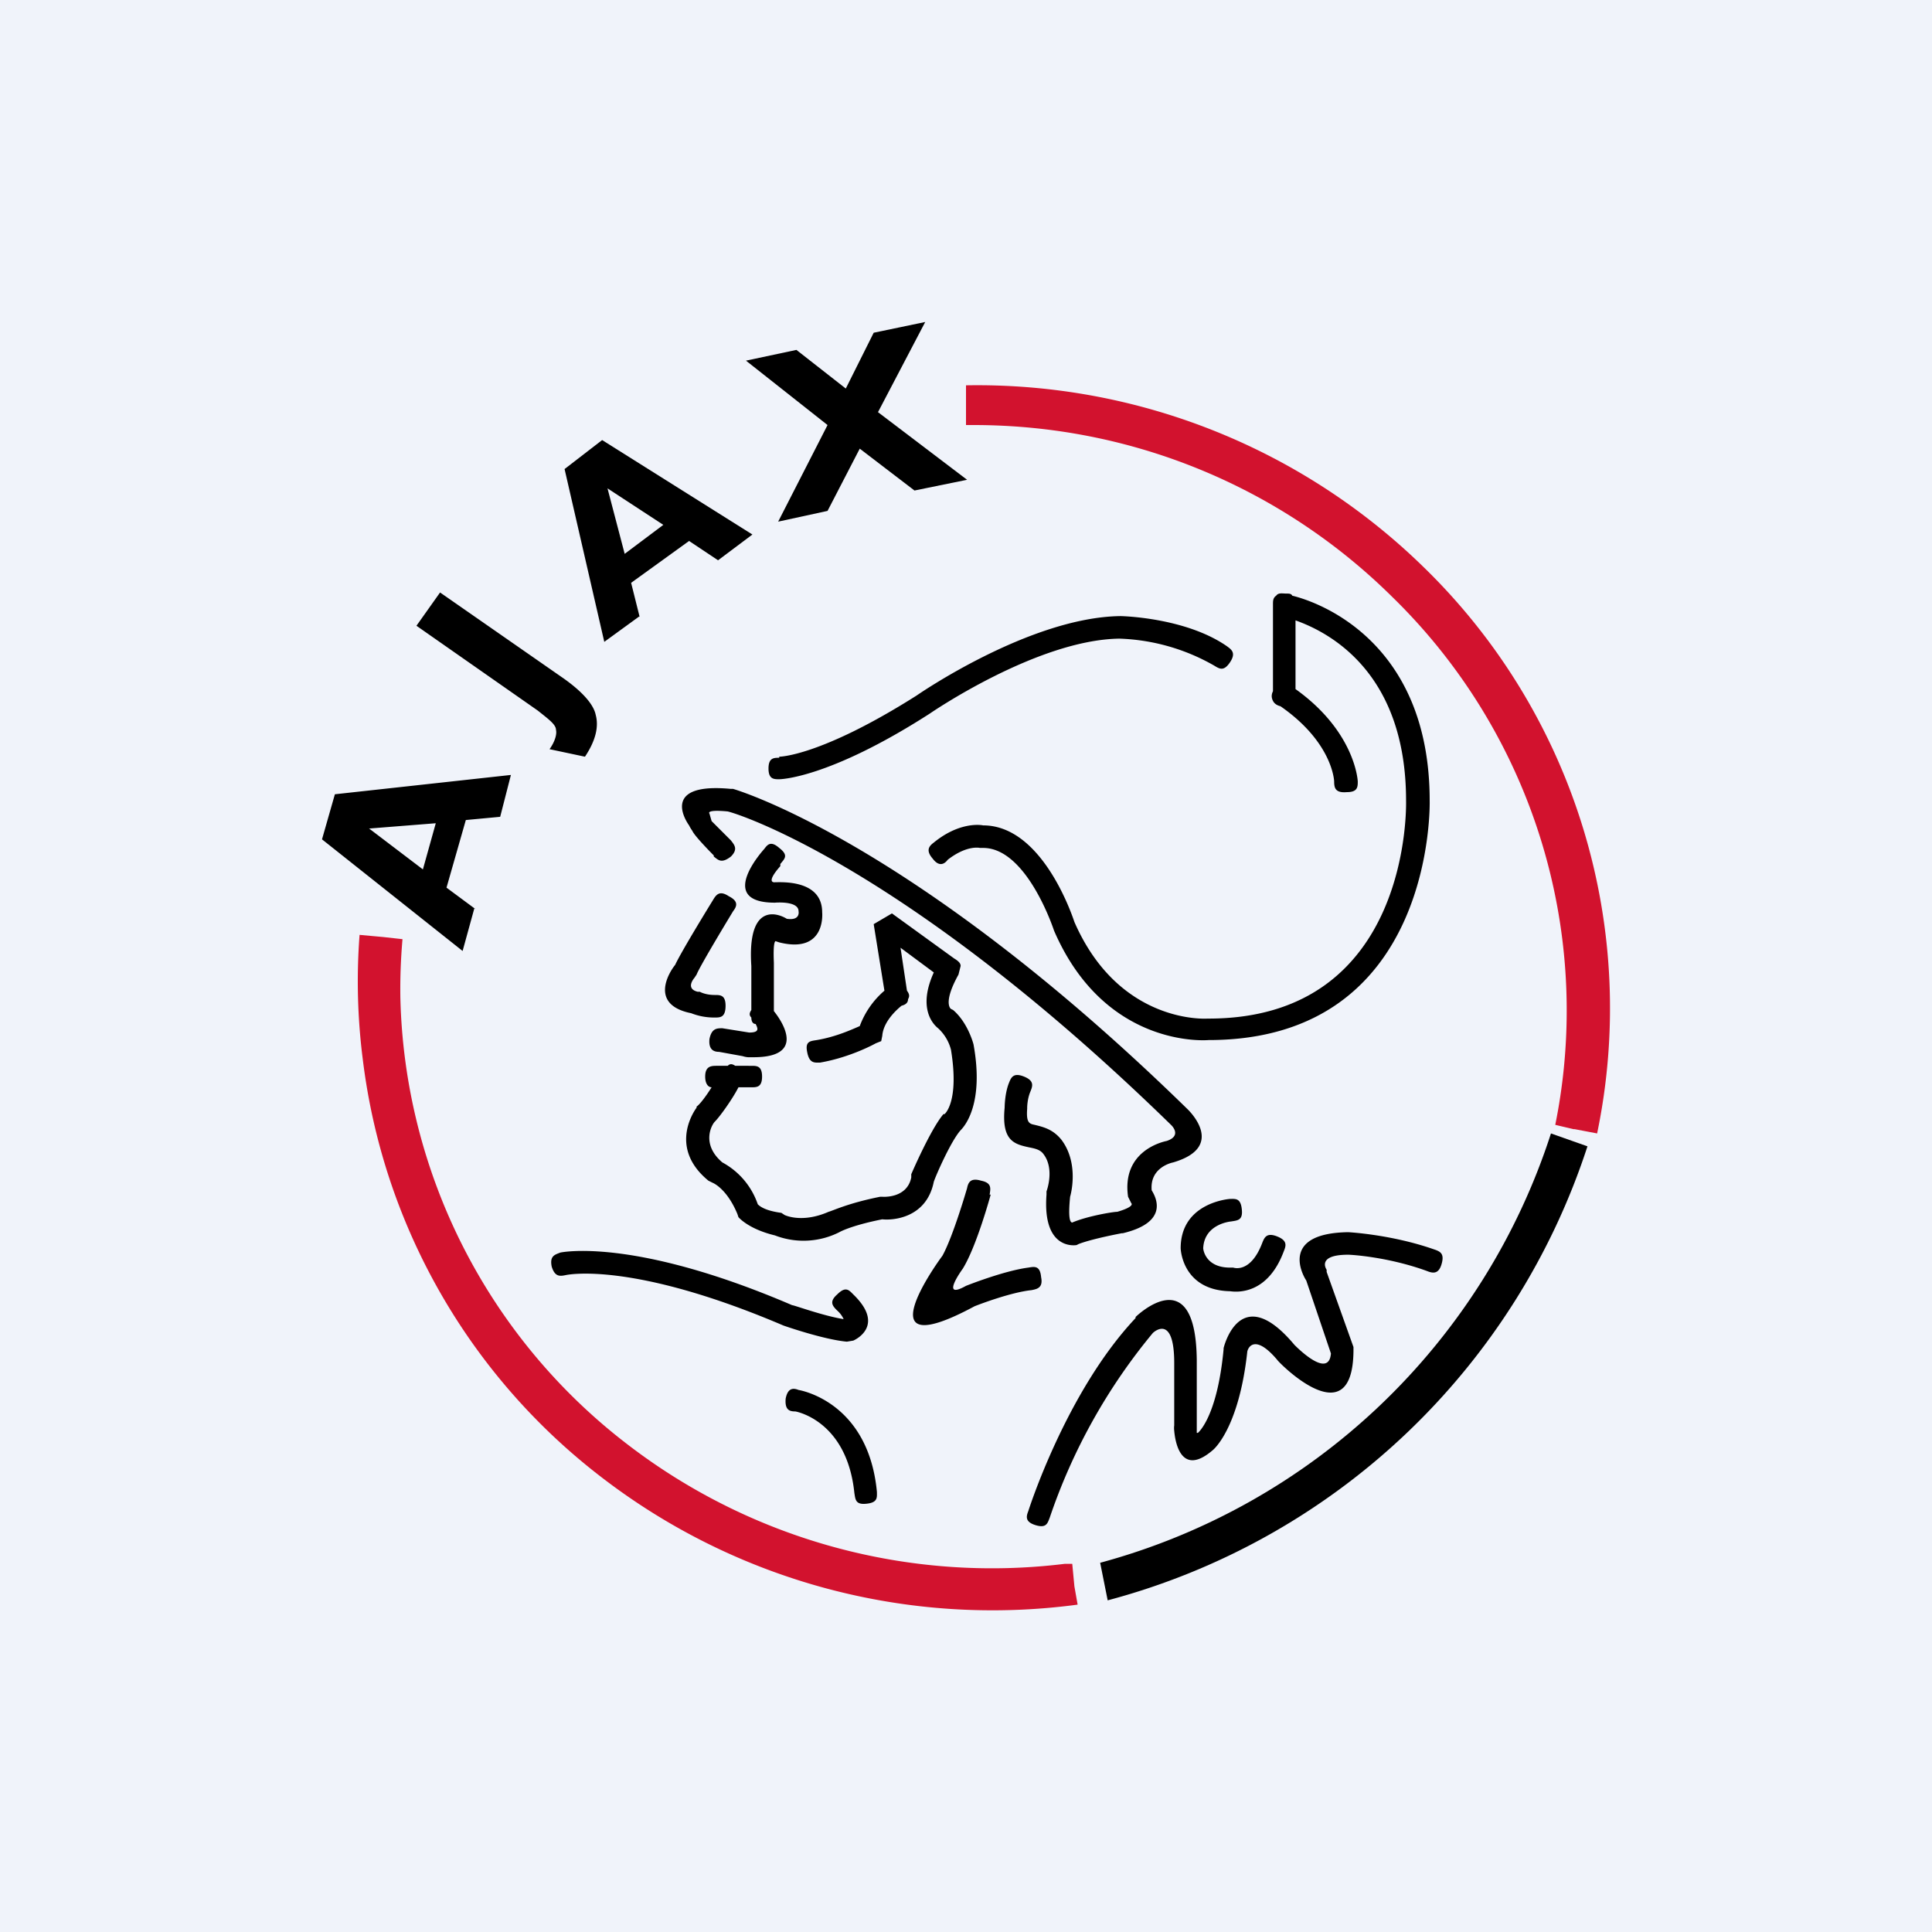
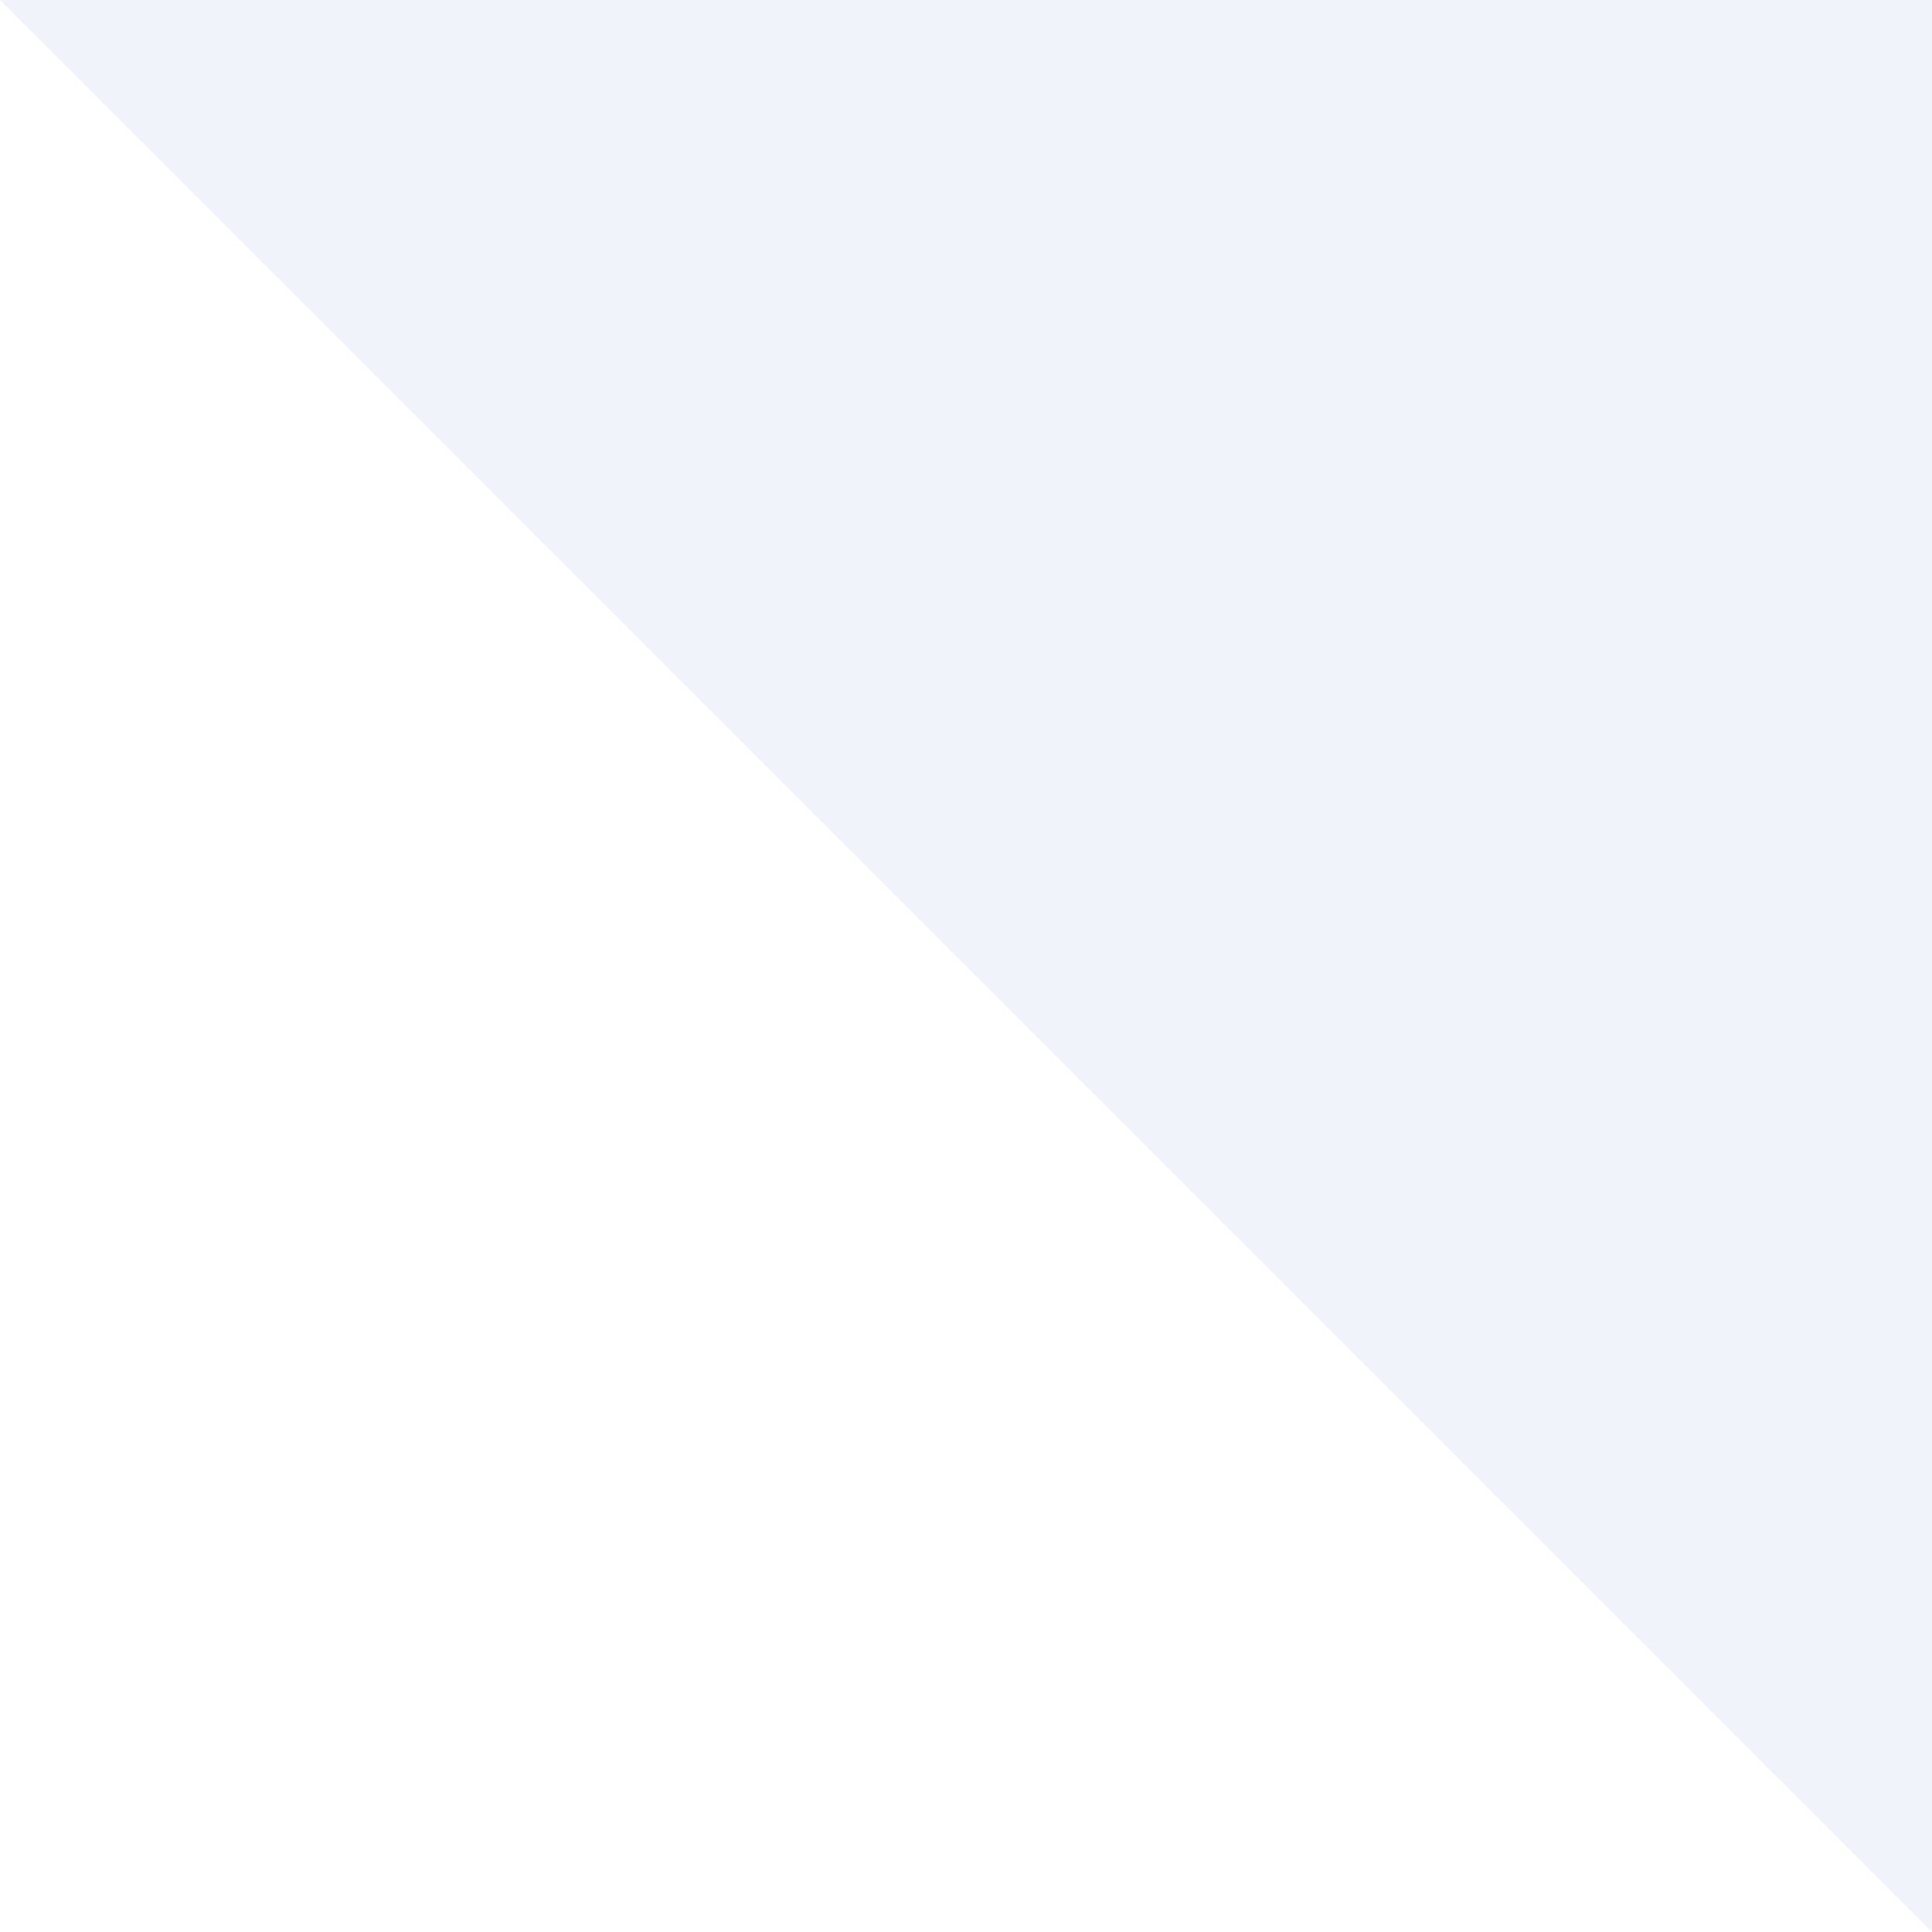
<svg xmlns="http://www.w3.org/2000/svg" width="18" height="18" viewBox="0 0 18 18">
-   <path fill="#F0F3FA" d="M0 0h18v18H0z" />
-   <path d="m14.67 10.52.21.04a5.73 5.73 0 0 0-1.61-5.27A5.95 5.95 0 0 0 9 3.59v.37h.07c1.52 0 2.9.61 3.9 1.6a5.38 5.38 0 0 1 1.6 4.39 5.33 5.33 0 0 1-.08.53l.17.04ZM3.57 8.73l-.22-.02a5.71 5.71 0 0 0 .03 1.16 5.79 5.79 0 0 0 2.22 3.89 5.97 5.97 0 0 0 4.44 1.19l-.03-.17-.02-.21h-.07a5.57 5.57 0 0 1-4.07-1.11 5.4 5.4 0 0 1-2.12-4.17 5.33 5.33 0 0 1 .02-.54l-.18-.02Z" fill="#D2122E" />
-   <path d="m3.43 7.72.63-.05-.12.43-.5-.38Zm1 .75-.27-.2.18-.63.32-.03.1-.39-1.64.18-.12.42 1.31 1.04.11-.4ZM5.12 6.98c.05-.07.07-.14.06-.18 0-.05-.07-.1-.17-.18l-1.13-.79.22-.31 1.15.8c.17.12.28.24.3.34.03.11 0 .24-.1.39l-.33-.07ZM5.66 4.55l.52.34-.36.27-.16-.61Zm.3 1.2-.08-.32.54-.39.27.18.32-.24-1.4-.88-.35.27.37 1.61.33-.24ZM7.25 4.86l.46-.9-.76-.6.47-.1.46.36.26-.52.48-.1-.44.84.83.63-.49.1-.51-.39-.3.58-.46.1ZM5.22 11.67s.67-.15 2.16.49c.02 0 .29.1.48.13a.24.24 0 0 0-.06-.08c-.04-.04-.08-.08 0-.15.08-.08.11-.04.15 0 .31.3 0 .43 0 .43l-.06.01c-.22-.02-.59-.15-.59-.15-1.43-.61-2.03-.47-2.03-.47-.05.01-.1.02-.13-.08-.02-.1.03-.11.08-.13Zm3.18-2.3c-.05.04-.17.15-.18.28l-.01.05-.05.02s-.23.13-.52.18c-.05 0-.1.01-.12-.1-.02-.1.03-.1.09-.11.18-.03.33-.1.4-.13a.8.8 0 0 1 .23-.33l-.1-.62.17-.1.58.42c.05.03.06.05.06.07l-.02.08c-.15.27-.07.32-.07.32l.02.01c.14.12.19.32.19.32.1.55-.08.76-.12.8-.09.1-.23.42-.25.48-.07.35-.4.36-.48.35-.3.06-.4.12-.4.12a.74.74 0 0 1-.6.03c-.25-.06-.34-.17-.34-.17l-.01-.03c-.1-.24-.23-.29-.23-.29L6.6 11c-.39-.32-.11-.68-.11-.68v-.01c.03-.02.09-.1.14-.18-.03 0-.06-.03-.06-.1 0-.1.06-.1.11-.1h.1c.02-.02.04-.02.07 0H7c.05 0 .1 0 .1.1s-.05.1-.1.1h-.12c-.05.1-.17.27-.22.32-.03.03-.13.21.07.38a.7.7 0 0 1 .33.39c.02.02.07.06.22.08l.03.02s.16.08.41-.03c.04-.01.18-.08.48-.14h.02s.23.02.27-.18v-.03s.18-.42.3-.56h.01s.14-.11.06-.6a.41.41 0 0 0-.12-.2c-.05-.04-.19-.19-.04-.52l-.31-.23.06.4c.03.04.02.06.01.08 0 .03-.02.05-.06.06Zm2.75 3.9v.08h.01s.18-.14.24-.78v-.01s.15-.64.66-.03c.03.03.32.32.34.08l-.23-.68c-.04-.06-.24-.44.39-.45 0 0 .4.02.8.16.06.02.1.04.07.14s-.09.08-.14.06c-.36-.13-.7-.15-.73-.15-.3 0-.2.14-.2.14v.02l.25.7v.04c-.01.81-.71.09-.71.08-.22-.26-.28-.1-.28-.07-.08.72-.32.91-.32.91-.29.25-.35-.06-.36-.18a.2.2 0 0 1 0-.05V12.7c0-.45-.18-.3-.2-.28a5.41 5.41 0 0 0-.96 1.72c-.02.05-.03.1-.13.07s-.09-.08-.07-.13c0 0 .35-1.11 1-1.8v-.01s.56-.55.57.4v.61ZM7.27 8.07s-.13.14-.06.15c.06 0 .45-.03.45.28 0 0 .04.39-.4.28l-.03-.01s-.03-.03-.02.2v.45c.08.1.3.43-.19.43h-.05a.2.2 0 0 1-.05-.01L6.7 9.8c-.05 0-.1-.02-.09-.12.02-.1.07-.1.12-.1l.25.04c.1 0 .08-.04.06-.08-.03 0-.04-.03-.04-.06-.02-.02-.02-.04 0-.07V9c-.04-.6.25-.49.33-.44.13.02.11-.07.11-.07 0-.1-.22-.08-.22-.08-.56 0-.1-.5-.1-.5.03-.04.06-.08.14-.01.09.07.05.1.01.15Zm-.62-.1s-.18-.18-.2-.23a.33.33 0 0 1-.03-.05c-.05-.07-.24-.4.39-.34h.02s1.66.47 4.23 2.98c0 0 .38.35-.13.5 0 0-.22.04-.2.26.05.08.15.3-.27.4h-.01s-.27.05-.4.1l-.02.01s-.32.06-.28-.47v-.03s.08-.21-.03-.35c-.03-.04-.08-.05-.13-.06-.14-.03-.26-.06-.23-.37 0 0 0-.13.04-.23.02-.05.04-.1.14-.06.1.04.08.09.06.14-.03.07-.03.15-.03.15v.01c-.01.13.02.14.07.15.08.02.17.04.25.14.15.2.1.46.08.53-.02.2 0 .24.02.24.14-.06.38-.1.42-.1.17-.05.13-.08.13-.08l-.03-.06c-.06-.42.31-.51.36-.52.15-.05.04-.15.04-.15-2.43-2.37-4-2.89-4.13-2.92-.21-.02-.17.02-.17.02l.02.07s0-.02 0 0l.18.18c.03.04.07.08 0 .15-.09.07-.12.03-.16 0Zm2.58 3.16s-.13.48-.26.69c0 0-.22.3.03.16H9s.35-.14.58-.17c.06-.01.11-.02.12.09.02.1-.04.11-.09.12-.19.02-.48.13-.53.15-1.04.56-.36-.39-.3-.47.1-.18.23-.63.23-.63.01-.05.03-.1.13-.07.1.02.09.07.08.13Zm2.81-5.58c.25.06 1.28.43 1.28 1.91 0 0 .06 2.23-2.06 2.23 0 0-.96.09-1.44-1.02 0 0-.25-.77-.66-.77h-.03s-.12-.03-.3.11c-.03.04-.08.07-.14-.01-.07-.08-.03-.12.01-.15.22-.18.41-.17.46-.16.54 0 .82.81.85.9.42.96 1.24.9 1.24.9h.01c1.9 0 1.84-2.02 1.84-2.03 0-1.2-.72-1.57-1.03-1.68v.64c.56.4.58.86.58.86 0 .05 0 .1-.1.1-.11.01-.12-.04-.12-.1 0 0-.01-.36-.5-.7-.04-.01-.06-.03-.07-.05-.01-.02-.02-.05 0-.09v-.81c0-.03 0-.06.03-.08.02-.03.06-.02.09-.02s.05 0 .06.02ZM6.83 8.49s-.31.51-.34.59l-.02.03s-.09.1.03.13h.02s.05.03.14.03c.05 0 .1 0 .1.1 0 .11-.05.11-.1.11a.58.58 0 0 1-.22-.04c-.4-.08-.2-.39-.15-.45.06-.13.35-.6.35-.6.03-.05.06-.1.15-.04.1.05.07.1.04.14Zm.43-1.44s.38 0 1.28-.57c0 0 1.05-.73 1.9-.74 0 0 .6.01.99.28.04.03.09.06.03.15s-.1.06-.15.03a1.9 1.9 0 0 0-.88-.25c-.77.01-1.77.7-1.77.7-.95.61-1.4.61-1.4.61-.05 0-.1 0-.1-.1s.05-.1.1-.1Zm4.21 4.33s-.25.02-.26.25c0 .01.02.18.25.18h.03s.16.06.27-.23c.02-.05.04-.1.14-.06.1.04.08.09.06.14-.15.4-.43.38-.5.37-.45-.01-.46-.4-.46-.4 0-.43.46-.46.46-.46.05 0 .1-.01.11.1.01.1-.04.1-.1.11Zm-4.03 1.57s.65.1.73.95c0 .05.01.1-.1.11-.1.01-.1-.04-.11-.1-.07-.68-.55-.76-.55-.76-.05 0-.1-.01-.09-.12.02-.1.07-.1.12-.08Z" />
-   <path d="M14.79 10.68a6.44 6.44 0 0 1-4.47 4.23l-.07-.35a6.08 6.08 0 0 0 4.2-4l.34.12Z" />
+   <path fill="#F0F3FA" d="M0 0h18v18z" />
</svg>